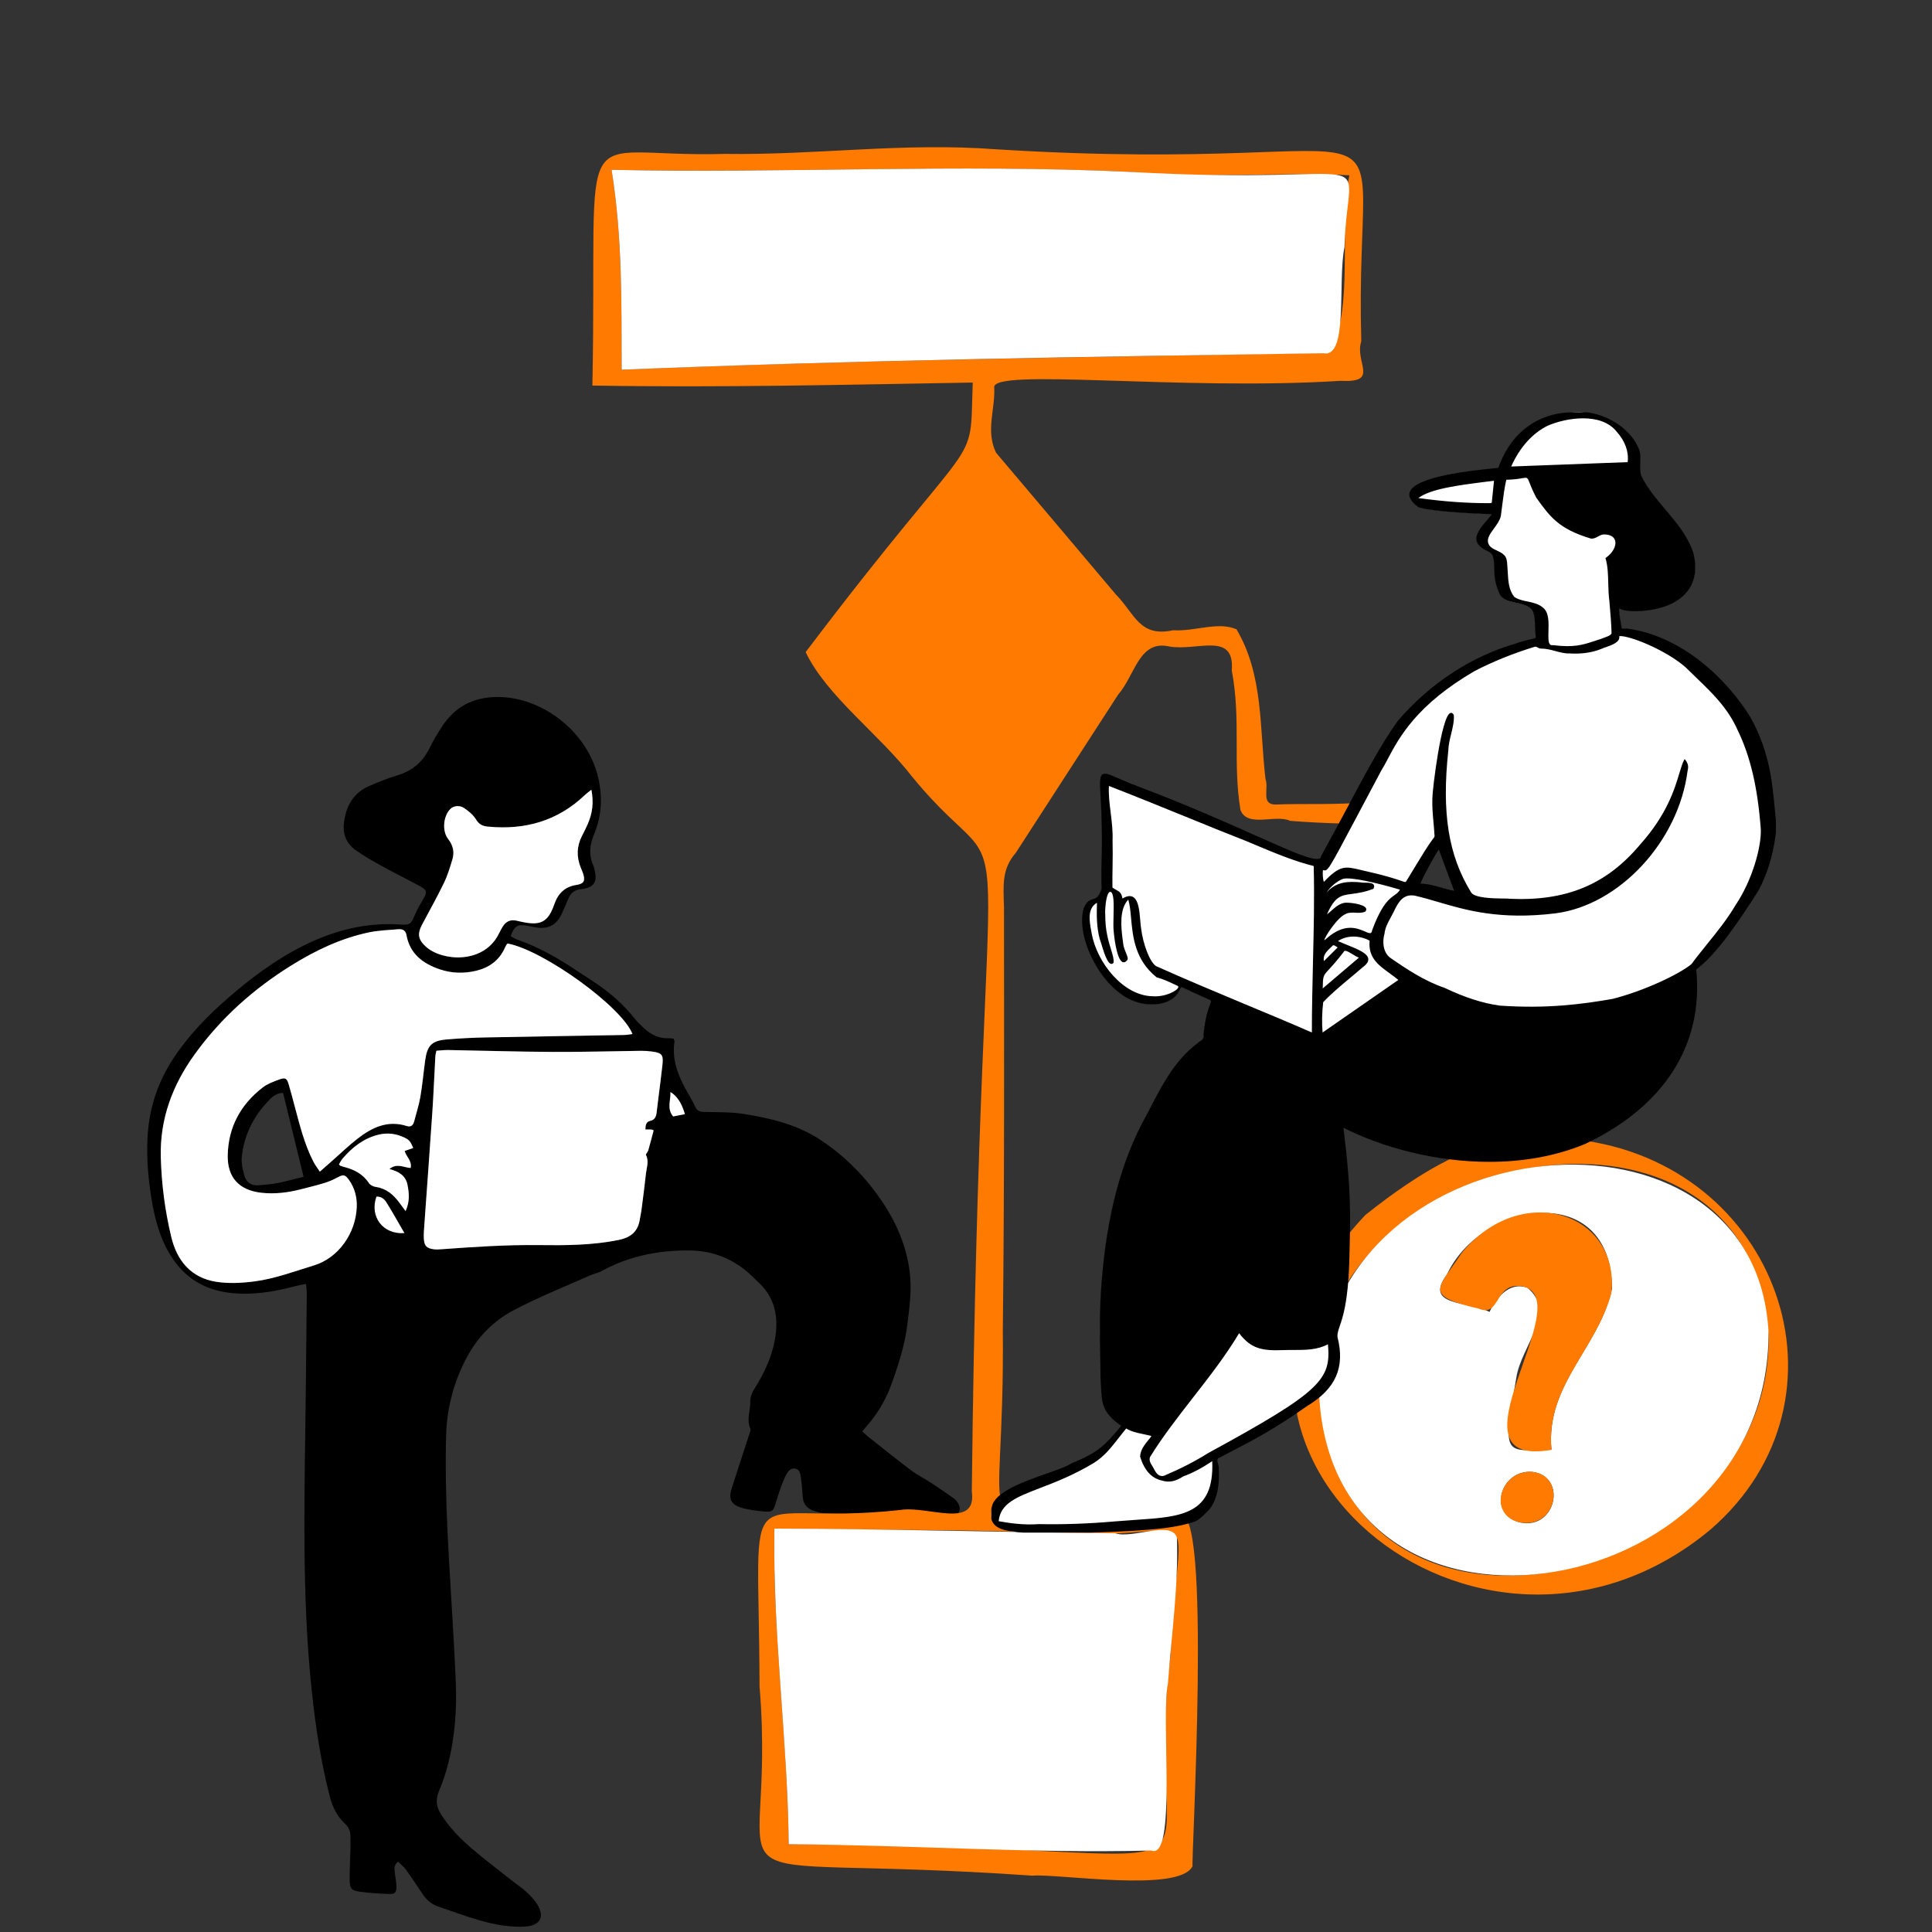
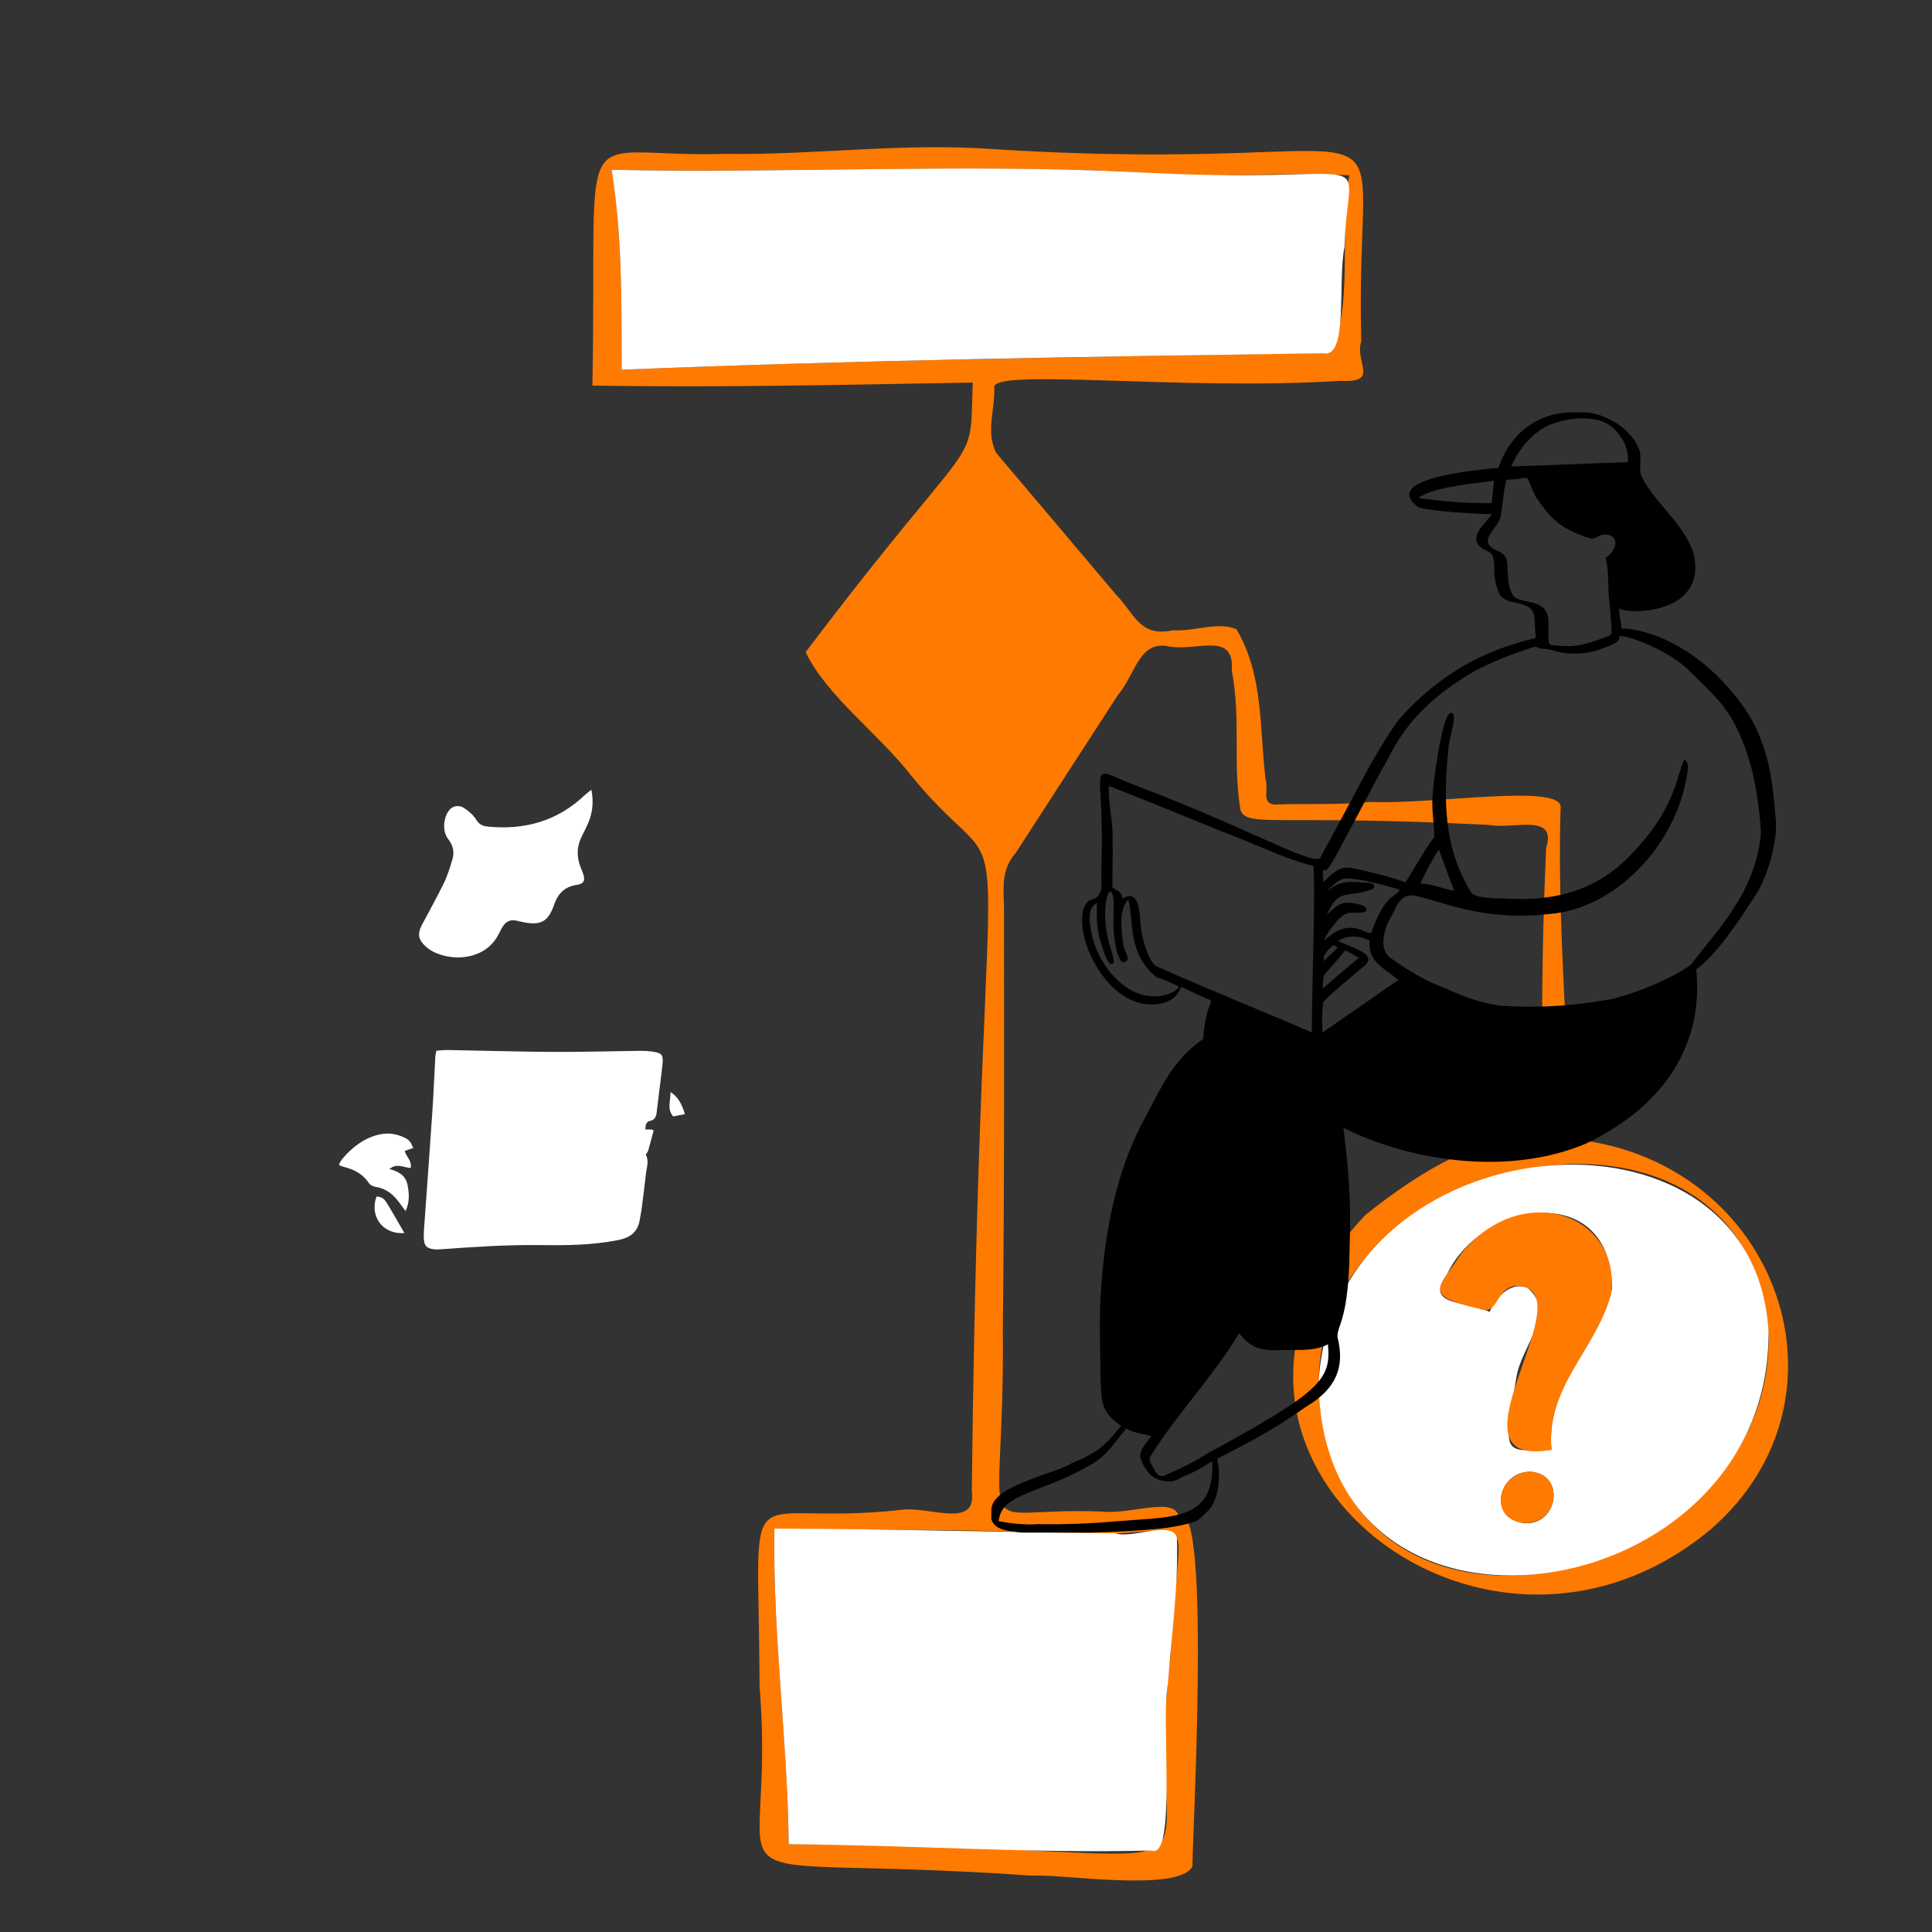
<svg xmlns="http://www.w3.org/2000/svg" width="226" height="226" viewBox="0 0 226 226" fill="none">
  <rect x="0" y="0" width="226" height="226" fill="#333333" stroke="none" />
  <g clip-path="url(#clip0_5016_6544)">
-     <path d="M35.806 150.19C35.308 150.29 34.925 150.345 34.553 150.445C31.995 151.13 29.413 151.554 26.754 151.217C23.857 150.849 21.613 149.449 20.038 146.985C18.689 144.875 18.081 142.507 17.697 140.078C17.303 137.584 17.1 135.074 17.292 132.541C17.531 129.376 18.529 126.484 20.268 123.831C22.028 121.146 24.234 118.866 26.639 116.773C29.374 114.391 32.269 112.229 35.533 110.604C39.063 108.847 42.764 107.89 46.739 108.144C47.995 108.224 48.05 108.133 48.536 107.005C48.78 106.438 49.086 105.894 49.401 105.362C50.027 104.305 50.016 104.143 48.972 103.577C47.56 102.811 46.114 102.109 44.708 101.333C43.655 100.752 42.602 100.156 41.623 99.463C40.492 98.662 40.049 97.546 40.251 96.115C40.523 94.187 41.386 92.728 43.196 91.941C44.266 91.475 45.356 91.035 46.472 90.702C48.229 90.176 49.469 89.124 50.267 87.477C50.68 86.624 51.175 85.806 51.692 85.011C53.199 82.694 55.286 81.57 58.115 81.533C63.291 81.466 68.77 85.494 70.009 91.107C70.493 93.301 70.371 95.496 69.501 97.568C68.969 98.834 68.854 100.016 69.408 101.264C69.467 101.397 69.496 101.543 69.533 101.684C69.923 103.158 69.507 103.843 67.98 104.009C67.219 104.092 66.776 104.424 66.499 105.093C66.248 105.701 65.989 106.306 65.707 106.9C65.08 108.224 64.143 108.713 62.688 108.488C62.328 108.433 61.973 108.336 61.613 108.276C60.534 108.095 60.181 108.317 59.728 109.515C59.999 109.653 60.269 109.828 60.564 109.932C63.029 110.8 65.278 112.077 67.437 113.53C68.194 114.039 68.972 114.515 69.727 115.028C71.428 116.185 72.963 117.526 74.243 119.151C74.558 119.55 74.93 119.91 75.305 120.256C76.138 121.027 77.092 121.517 78.269 121.453C78.442 121.444 78.619 121.486 78.798 121.504C78.841 121.648 78.911 121.755 78.897 121.849C78.61 123.791 79.195 125.534 80.102 127.206C80.52 127.976 80.977 128.728 81.356 129.518C81.567 129.957 81.855 130.051 82.304 130.065C83.906 130.114 85.531 130.064 87.104 130.32C90.211 130.825 93.281 131.565 95.961 133.332C98.888 135.263 101.299 137.714 103.253 140.649C105.055 143.357 106.238 146.288 106.482 149.506C106.616 151.267 106.368 153.073 106.155 154.843C105.856 157.318 105.091 159.691 104.237 162.025C103.566 163.858 102.566 165.512 101.255 166.968C101.135 167.1 101.024 167.241 100.862 167.434C101.098 167.65 101.293 167.851 101.51 168.023C103.171 169.337 104.816 170.673 106.51 171.944C107.294 172.533 108.184 172.978 109.008 173.517C109.862 174.074 110.697 174.66 111.53 175.247C111.709 175.374 111.864 175.532 111.989 175.712C112.539 176.517 112.251 177.238 111.287 177.391C109.293 177.709 107.296 177.861 105.307 177.34C104.238 177.06 103.169 177.088 102.061 177.137C100.136 177.221 98.2 177.064 96.269 176.981C95.911 176.966 95.552 176.841 95.206 176.731C94.437 176.486 93.977 175.973 93.908 175.146C93.853 174.491 93.819 173.832 93.73 173.182C93.657 172.651 93.657 171.949 93.058 171.799C92.445 171.646 92.07 172.262 91.851 172.731C91.454 173.586 91.147 174.49 90.876 175.395C90.423 176.911 90.446 176.939 88.839 176.753C88.083 176.666 87.308 176.569 86.595 176.323C85.49 175.942 85.219 175.295 85.575 174.168C86.125 172.427 86.699 170.694 87.265 168.958C87.432 168.446 87.608 167.936 87.769 167.422C87.799 167.323 87.813 167.191 87.772 167.102C87.298 166.061 87.79 165.02 87.765 163.98C87.75 163.381 87.99 162.867 88.312 162.355C89.529 160.422 90.453 158.363 90.741 156.071C91.03 153.771 90.522 151.714 88.787 150.068C88.205 149.516 87.648 148.926 87.012 148.443C85.159 147.033 83.092 146.308 80.716 146.278C77.057 146.232 73.61 146.921 70.384 148.675C69.94 148.916 69.421 149.017 68.956 149.225C65.991 150.549 62.957 151.744 60.093 153.261C57.756 154.499 55.9 156.351 54.611 158.771C53.078 161.649 52.271 164.705 52.186 167.908C52.09 171.484 52.166 175.071 52.328 178.646C52.603 184.742 53.078 190.829 53.32 196.926C53.443 200.027 53.213 203.142 52.458 206.177C52.177 207.307 51.812 208.427 51.358 209.498C50.943 210.477 51.019 211.331 51.565 212.2C52.55 213.765 53.829 215.074 55.22 216.26C56.773 217.586 58.408 218.817 60.011 220.085C60.526 220.493 61.084 220.853 61.566 221.297C62.018 221.714 62.459 222.172 62.793 222.685C63.775 224.188 63.222 225.243 61.451 225.36C59.636 225.48 57.875 225.131 56.152 224.649C54.503 224.187 52.896 223.574 51.271 223.025C50.477 222.757 49.884 222.24 49.423 221.548C48.795 220.605 48.172 219.659 47.51 218.74C47.25 218.379 46.89 218.09 46.572 217.765C45.976 218.234 46.168 218.728 46.204 219.177C46.245 219.686 46.375 220.19 46.376 220.697C46.377 221.38 46.179 221.584 45.535 221.555C44.405 221.505 43.271 221.447 42.151 221.298C41.098 221.159 40.902 220.911 40.901 219.867C40.901 218.625 40.97 217.383 40.999 216.141C41.01 215.666 40.995 215.191 40.986 214.717C40.976 214.181 40.787 213.74 40.382 213.362C39.447 212.491 38.902 211.41 38.582 210.165C37.533 206.085 36.906 201.94 36.463 197.755C35.861 192.076 35.659 186.377 35.617 180.677C35.57 174.39 35.717 168.102 35.781 161.815C35.816 158.342 35.856 154.87 35.886 151.397C35.889 151.043 35.84 150.689 35.806 150.19L35.806 150.19ZM59.375 110.368C59.303 110.447 59.272 110.47 59.254 110.501C59.184 110.627 59.11 110.753 59.051 110.885C58.385 112.37 57.193 113.209 55.656 113.568C54.243 113.898 52.822 113.858 51.44 113.389C49.457 112.717 47.938 111.569 47.541 109.361C47.436 108.778 47.029 108.666 46.578 108.702C45.415 108.793 44.235 108.837 43.1 109.079C39.85 109.77 36.897 111.182 34.081 112.931C29.652 115.683 25.837 119.09 22.778 123.323C20.18 126.919 18.686 130.893 18.809 135.383C18.895 138.533 19.302 141.653 20.038 144.712C20.707 147.491 22.362 149.482 25.292 149.94C26.745 150.167 28.287 150.086 29.756 149.897C32.149 149.588 34.414 148.726 36.719 148.025C39.59 147.153 41.593 144.291 41.731 141.241C41.783 140.09 41.505 138.983 40.823 138.025C40.36 137.376 40.147 137.372 39.467 137.74C38.991 137.996 38.487 138.218 37.971 138.376C37.064 138.655 36.14 138.877 35.22 139.114C33.688 139.509 32.134 139.705 30.552 139.524C27.962 139.227 26.587 137.734 26.639 135.138C26.704 131.862 28.137 129.23 30.698 127.234C31.258 126.797 31.972 126.528 32.651 126.282C33.386 126.015 33.551 126.125 33.772 126.855C34.026 127.694 34.239 128.545 34.466 129.392C35.064 131.614 35.605 133.856 36.674 135.917C36.865 136.287 37.125 136.621 37.41 137.059C37.955 136.581 38.39 136.2 38.823 135.819C39.81 134.95 40.758 134.032 41.792 133.224C43.487 131.899 45.33 131.002 47.575 131.717C48.077 131.877 48.332 131.626 48.45 131.166C48.696 130.214 49.007 129.273 49.172 128.307C49.413 126.905 49.538 125.483 49.731 124.072C49.978 122.261 50.504 121.734 52.331 121.584C53.786 121.464 55.246 121.389 56.706 121.359C62.148 121.249 67.59 121.169 73.031 121.071C73.339 121.065 73.646 121 73.983 120.959C72.755 117.775 63.584 111.16 59.375 110.368L59.375 110.368ZM75.496 132.124C75.507 131.592 75.574 131.218 76.086 131.108C76.601 130.997 76.757 130.6 76.812 130.134C76.868 129.663 76.925 129.191 76.983 128.72C77.152 127.344 77.338 125.97 77.488 124.592C77.619 123.384 77.446 123.168 76.274 123.007C75.841 122.946 75.403 122.918 74.966 122.922C71.535 122.962 68.104 123.068 64.674 123.05C60.587 123.028 56.5 122.9 52.413 122.828C51.957 122.82 51.499 122.883 51.045 122.913C50.988 123.208 50.934 123.383 50.924 123.561C50.804 125.748 50.718 127.937 50.571 130.123C50.275 134.528 49.945 138.931 49.634 143.335C49.598 143.844 49.551 144.358 49.577 144.866C49.621 145.743 49.904 146.033 50.766 146.139C51.052 146.174 51.348 146.154 51.638 146.133C55.423 145.858 59.205 145.601 63.007 145.647C66.141 145.686 69.275 145.678 72.382 145.042C73.851 144.742 74.648 144.017 74.857 142.572C74.904 142.247 74.989 141.927 75.03 141.602C75.216 140.155 75.41 138.709 75.565 137.259C75.64 136.551 75.939 135.841 75.565 135.114C75.512 135.011 75.773 134.774 75.829 134.581C76.055 133.792 76.258 132.997 76.462 132.23C76.281 132.152 76.249 132.127 76.215 132.126C76.002 132.122 75.789 132.124 75.496 132.124L75.496 132.124ZM69.179 92.382C68.826 92.664 68.619 92.804 68.442 92.974C65.249 96.036 61.414 97.112 57.078 96.695C56.445 96.634 56.038 96.441 55.685 95.859C55.359 95.325 54.819 94.88 54.288 94.523C53.727 94.147 53.033 94.268 52.665 94.644C51.84 95.487 51.698 97.225 52.421 98.144C52.985 98.862 53.181 99.652 52.925 100.507C52.644 101.448 52.356 102.402 51.931 103.282C51.137 104.923 50.243 106.515 49.388 108.126C48.793 109.248 48.904 109.908 49.822 110.74C51.685 112.431 56.413 112.781 58.242 109.435C58.434 109.083 58.604 108.717 58.816 108.377C59.182 107.79 59.709 107.54 60.403 107.693C60.652 107.749 60.901 107.808 61.151 107.86C63.248 108.292 64.121 107.842 64.821 105.827C65.27 104.533 66.039 103.727 67.438 103.513C68.337 103.376 68.492 103.002 68.183 102.113C68.112 101.906 68.019 101.707 67.937 101.504C67.432 100.249 67.449 99.015 68.071 97.8C68.303 97.345 68.534 96.888 68.74 96.421C69.281 95.197 69.481 93.931 69.179 92.382L69.179 92.382ZM33.109 127.83C32.194 127.884 31.723 128.426 31.264 128.919C29.571 130.733 28.531 132.881 28.283 135.353C28.213 136.052 28.39 136.802 28.577 137.495C28.789 138.277 29.369 138.718 30.215 138.654C30.976 138.597 31.742 138.532 32.489 138.386C33.475 138.193 34.445 137.917 35.513 137.655L33.109 127.83L33.109 127.83ZM45.557 136.752C46.421 136.011 47.244 136.591 48.039 136.626C48.213 135.746 47.482 135.292 47.344 134.632L48.34 134.285C48.01 133.51 47.858 133.326 47.267 133.05C46.312 132.604 45.323 132.477 44.283 132.73C42.538 133.155 41.211 134.2 40.073 135.528C39.896 135.734 39.779 135.992 39.65 136.201C39.736 136.3 39.754 136.34 39.782 136.351C39.917 136.403 40.051 136.457 40.191 136.491C41.395 136.787 42.438 137.308 43.151 138.394C43.303 138.626 43.667 138.803 43.956 138.844C45.175 139.018 46.005 139.733 46.701 140.67C46.908 140.948 47.115 141.227 47.445 141.672C47.958 140.532 47.854 139.583 47.672 138.62C47.463 137.511 46.651 137.04 45.557 136.752ZM47.305 144.242C46.555 142.951 45.906 141.778 45.197 140.643C44.952 140.252 44.567 139.938 44.034 139.983C43.217 142.276 44.755 144.424 47.305 144.242V144.242ZM80.118 130.331C79.76 129.072 79.199 128.191 78.423 127.746C78.478 128.736 77.97 129.68 78.743 130.599L80.118 130.331Z" fill="black" />
-     <path d="M59.376 110.368C63.585 111.16 72.755 117.775 73.984 120.959C73.647 121 73.34 121.065 73.032 121.07C67.59 121.168 62.148 121.249 56.707 121.358C55.246 121.389 53.787 121.464 52.331 121.584C50.505 121.734 49.979 122.26 49.731 124.071C49.539 125.482 49.413 126.904 49.173 128.307C49.008 129.272 48.696 130.213 48.451 131.166C48.332 131.626 48.078 131.876 47.576 131.716C45.331 131.001 43.488 131.898 41.793 133.224C40.759 134.032 39.811 134.95 38.824 135.818C38.39 136.2 37.956 136.581 37.411 137.059C37.126 136.621 36.866 136.287 36.674 135.917C35.606 133.856 35.065 131.614 34.467 129.391C34.239 128.545 34.027 127.693 33.773 126.854C33.552 126.124 33.387 126.015 32.652 126.281C31.973 126.528 31.259 126.797 30.699 127.234C28.137 129.23 26.705 131.861 26.639 135.137C26.588 137.733 27.962 139.226 30.553 139.523C32.134 139.704 33.688 139.508 35.221 139.113C36.14 138.877 37.065 138.654 37.971 138.376C38.487 138.218 38.992 137.996 39.467 137.739C40.148 137.372 40.361 137.375 40.824 138.025C41.506 138.983 41.784 140.089 41.731 141.24C41.594 144.29 39.59 147.153 36.72 148.025C34.415 148.725 32.15 149.588 29.757 149.896C28.287 150.086 26.746 150.167 25.292 149.94C22.362 149.481 20.708 147.491 20.039 144.712C19.302 141.653 18.896 138.533 18.81 135.383C18.687 130.892 20.18 126.919 22.779 123.323C25.838 119.09 29.653 115.683 34.082 112.931C36.897 111.181 39.85 109.77 43.101 109.078C44.236 108.837 45.416 108.793 46.578 108.701C47.03 108.665 47.437 108.777 47.542 109.361C47.938 111.569 49.458 112.716 51.44 113.389C52.823 113.858 54.243 113.897 55.656 113.567C57.194 113.208 58.386 112.369 59.052 110.884C59.111 110.752 59.185 110.627 59.255 110.5C59.272 110.469 59.303 110.446 59.376 110.368L59.376 110.368Z" fill="white" />
    <path d="M75.496 132.124C75.789 132.124 76.002 132.123 76.216 132.126C76.249 132.127 76.282 132.153 76.463 132.23C76.258 132.997 76.055 133.793 75.829 134.581C75.774 134.774 75.512 135.011 75.566 135.114C75.939 135.841 75.641 136.551 75.565 137.259C75.41 138.709 75.216 140.155 75.031 141.602C74.989 141.927 74.904 142.247 74.857 142.572C74.648 144.017 73.851 144.742 72.383 145.043C69.275 145.678 66.141 145.686 63.007 145.647C59.206 145.601 55.423 145.859 51.639 146.133C51.349 146.155 51.053 146.174 50.767 146.139C49.905 146.033 49.621 145.743 49.577 144.866C49.552 144.358 49.598 143.844 49.634 143.335C49.946 138.931 50.275 134.528 50.571 130.123C50.718 127.937 50.805 125.748 50.925 123.561C50.934 123.384 50.989 123.208 51.045 122.913C51.499 122.883 51.957 122.821 52.414 122.828C56.501 122.9 60.587 123.029 64.674 123.05C68.105 123.068 71.535 122.963 74.966 122.922C75.404 122.918 75.841 122.946 76.274 123.007C77.447 123.168 77.619 123.384 77.488 124.592C77.339 125.97 77.153 127.344 76.983 128.721C76.925 129.192 76.868 129.663 76.813 130.134C76.758 130.6 76.601 130.997 76.086 131.108C75.575 131.219 75.507 131.592 75.496 132.125L75.496 132.124ZM69.18 92.382C69.482 93.931 69.282 95.197 68.741 96.422C68.535 96.889 68.305 97.345 68.072 97.8C67.45 99.016 67.433 100.25 67.938 101.504C68.02 101.707 68.113 101.906 68.184 102.113C68.492 103.002 68.338 103.377 67.439 103.514C66.04 103.727 65.271 104.533 64.822 105.827C64.121 107.842 63.249 108.292 61.152 107.86C60.902 107.808 60.653 107.749 60.404 107.694C59.711 107.54 59.183 107.79 58.817 108.377C58.605 108.717 58.435 109.083 58.243 109.435C56.414 112.781 51.686 112.431 49.823 110.741C48.905 109.908 48.793 109.249 49.389 108.127C50.244 106.515 51.138 104.923 51.932 103.282C52.357 102.402 52.645 101.448 52.926 100.508C53.182 99.652 52.986 98.862 52.422 98.145C51.699 97.225 51.841 95.487 52.666 94.644C53.033 94.269 53.728 94.147 54.289 94.523C54.82 94.88 55.36 95.325 55.686 95.86C56.039 96.442 56.446 96.634 57.079 96.695C61.415 97.113 65.25 96.036 68.443 92.974C68.62 92.804 68.827 92.665 69.18 92.382L69.18 92.382ZM45.558 136.752C46.652 137.04 47.464 137.511 47.673 138.62C47.854 139.583 47.958 140.532 47.446 141.672L46.702 140.67C46.006 139.733 45.176 139.018 43.957 138.844C43.668 138.803 43.303 138.626 43.151 138.394C42.438 137.308 41.395 136.787 40.191 136.491C40.052 136.457 39.917 136.403 39.783 136.351C39.754 136.34 39.736 136.3 39.65 136.201C39.779 135.992 39.897 135.735 40.074 135.528C41.212 134.2 42.539 133.155 44.284 132.73C45.323 132.477 46.312 132.604 47.268 133.05C47.859 133.326 48.01 133.511 48.341 134.286L47.344 134.632C47.482 135.292 48.214 135.746 48.039 136.626C47.245 136.591 46.422 136.011 45.558 136.752H45.558ZM47.306 144.242C44.756 144.424 43.217 142.276 44.035 139.983C44.567 139.939 44.953 140.252 45.197 140.643C45.907 141.778 46.556 142.951 47.306 144.242V144.242ZM80.118 130.331L78.744 130.599C77.971 129.68 78.478 128.736 78.423 127.746C79.2 128.191 79.761 129.072 80.118 130.331Z" fill="white" />
  </g>
  <g clip-path="url(#clip1_5016_6544)">
-     <path d="M69.295 45.1C69.941 12.201 66.537 18.526 84.781 18.002C95.589 18.159 105.566 16.641 116.574 17.466C168.165 20.682 158.364 8.365 159.24 39.921C158.426 42.389 161.439 44.802 156.852 44.547C138.062 45.739 115.786 42.976 116.305 45.367C116.42 47.889 115.274 50.449 116.523 52.967C121.047 58.294 125.836 63.989 130.515 69.52C132.761 71.795 133.276 74.578 137.223 73.726C139.782 73.885 142.454 72.675 144.64 73.607C147.802 78.952 147.326 85.093 148.037 91.155C148.45 92.222 147.474 94.091 149.177 94.113C152.699 93.97 156.302 94.194 160.273 93.805C167.479 94.174 183.044 91.514 182.555 94.547C182.222 105.215 182.99 115.38 183.443 126.276C184.131 128.432 182.13 132.192 184.261 133.281C208.021 135.926 217.788 163.591 200.107 178.909C173.068 201.435 133.889 169.437 159.718 142.125C187.625 119.819 178.468 154.368 180.861 99.217C182.157 95.046 177.079 97.031 174.274 96.503C166.239 96.254 159.128 96.667 150.919 96.021C149.207 95.219 145.96 96.86 145.11 94.77C144.176 89.179 145.196 84.308 144.091 78.435C144.452 73.832 140.091 76.183 136.792 75.629C133.244 74.798 132.795 78.974 130.786 81.271C126.699 87.571 122.937 93.424 118.836 99.744C117.181 101.666 117.363 103.444 117.445 106.146C117.451 122.85 117.501 138.691 117.308 155.509C117.566 182.156 112.949 176.125 129.02 176.827C132.384 177.154 137.452 175.007 137.9 177.455C141.885 174.588 139.261 218.782 139.511 218.277C138.075 221.462 123.678 219.142 120.778 219.411C79.204 216.517 91.04 223.846 88.849 197.259C88.776 170.802 86.113 178.734 105.31 176.632C108.56 176.094 114.295 178.974 113.679 174.468C114.678 83.502 120.082 107.188 106.686 90.844C102.844 85.873 96.752 81.491 94.241 76.284C114.955 48.903 113.412 55.641 113.789 44.75C99.171 45 84.231 45.362 69.295 45.1L69.295 45.1ZM72.722 43.247C100.189 42.087 127.764 41.782 155.502 41.264C158.452 36.187 156.58 26.824 157.843 20.505C149.316 20.06 140.867 20.975 132.095 20.102C112.505 19.194 91.74 20.275 71.543 19.863C72.761 27.293 72.715 35.274 72.722 43.247ZM154.264 161.472C155.075 197.884 207.176 186.709 206.894 156.385C204.906 124.153 154.54 133.873 154.264 161.472ZM92.26 215.735C150.317 215.654 132.938 224.477 136.935 193.529C137.686 175.887 141.094 179.194 127.671 179.511C115.605 178.847 103.12 179.022 90.584 178.81C90.368 190.974 92.122 203.129 92.26 215.735Z" fill="#FF7A00" />
+     <path d="M69.295 45.1C69.941 12.201 66.537 18.526 84.781 18.002C95.589 18.159 105.566 16.641 116.574 17.466C168.165 20.682 158.364 8.365 159.24 39.921C158.426 42.389 161.439 44.802 156.852 44.547C138.062 45.739 115.786 42.976 116.305 45.367C116.42 47.889 115.274 50.449 116.523 52.967C121.047 58.294 125.836 63.989 130.515 69.52C132.761 71.795 133.276 74.578 137.223 73.726C139.782 73.885 142.454 72.675 144.64 73.607C147.802 78.952 147.326 85.093 148.037 91.155C148.45 92.222 147.474 94.091 149.177 94.113C152.699 93.97 156.302 94.194 160.273 93.805C167.479 94.174 183.044 91.514 182.555 94.547C182.222 105.215 182.99 115.38 183.443 126.276C184.131 128.432 182.13 132.192 184.261 133.281C208.021 135.926 217.788 163.591 200.107 178.909C173.068 201.435 133.889 169.437 159.718 142.125C187.625 119.819 178.468 154.368 180.861 99.217C182.157 95.046 177.079 97.031 174.274 96.503C149.207 95.219 145.96 96.86 145.11 94.77C144.176 89.179 145.196 84.308 144.091 78.435C144.452 73.832 140.091 76.183 136.792 75.629C133.244 74.798 132.795 78.974 130.786 81.271C126.699 87.571 122.937 93.424 118.836 99.744C117.181 101.666 117.363 103.444 117.445 106.146C117.451 122.85 117.501 138.691 117.308 155.509C117.566 182.156 112.949 176.125 129.02 176.827C132.384 177.154 137.452 175.007 137.9 177.455C141.885 174.588 139.261 218.782 139.511 218.277C138.075 221.462 123.678 219.142 120.778 219.411C79.204 216.517 91.04 223.846 88.849 197.259C88.776 170.802 86.113 178.734 105.31 176.632C108.56 176.094 114.295 178.974 113.679 174.468C114.678 83.502 120.082 107.188 106.686 90.844C102.844 85.873 96.752 81.491 94.241 76.284C114.955 48.903 113.412 55.641 113.789 44.75C99.171 45 84.231 45.362 69.295 45.1L69.295 45.1ZM72.722 43.247C100.189 42.087 127.764 41.782 155.502 41.264C158.452 36.187 156.58 26.824 157.843 20.505C149.316 20.06 140.867 20.975 132.095 20.102C112.505 19.194 91.74 20.275 71.543 19.863C72.761 27.293 72.715 35.274 72.722 43.247ZM154.264 161.472C155.075 197.884 207.176 186.709 206.894 156.385C204.906 124.153 154.54 133.873 154.264 161.472ZM92.26 215.735C150.317 215.654 132.938 224.477 136.935 193.529C137.686 175.887 141.094 179.194 127.671 179.511C115.605 178.847 103.12 179.022 90.584 178.81C90.368 190.974 92.122 203.129 92.26 215.735Z" fill="#FF7A00" />
    <path d="M72.722 43.248C72.69 35.56 72.822 27.853 71.543 19.863C91.371 20.298 112.079 19.157 132.094 20.102C162.801 21.864 157.642 16.338 157.273 28.907C156.444 32.984 157.764 41.935 154.803 41.322C127.233 41.727 100.387 42.117 72.722 43.248ZM154.263 161.472C156.164 131.173 205.163 126.836 206.87 155.664C207.297 188.446 154.307 196.582 154.263 161.472ZM181.486 169.595C180.776 161.881 187.069 157.649 188.569 150.757C188.531 138.006 173.29 140.41 169.255 149.098C166.465 152.864 171.789 152.158 174.237 153.465C174.896 152.047 176.46 149.829 178.673 150.64C182.157 153.489 177.954 157.468 177.385 161.1C175.76 170.561 175.887 169.669 181.486 169.595H181.486ZM179.245 172.176C175.489 171.883 173.97 177.174 177.852 178.101C182.052 178.964 183.345 172.68 179.245 172.176ZM92.259 215.735C92.144 203.624 90.389 191.359 90.584 178.81C103.745 178.835 116.913 179.254 130.429 179.348C132.4 180.07 137.051 177.797 137.673 179.866C137.853 185.573 137.068 190.926 136.619 196.974C135.77 201.034 137.698 217.656 134.677 216.47C120.341 216.825 106.763 215.826 92.259 215.735Z" fill="white" />
    <path d="M181.486 169.595C168.545 171.864 184.814 152.16 178.189 150.491C174.745 149.832 175.587 154.187 172.987 153.083C166.34 151.557 168.292 150.687 170.946 146.613C177.946 138.013 189.595 141.875 188.478 151.317C186.637 157.979 180.77 162.284 181.486 169.595ZM179.244 172.176C183.21 172.592 182.211 178.812 177.851 178.1C173.914 177.287 175.449 171.895 179.244 172.176Z" fill="#FF7A00" />
  </g>
  <g clip-path="url(#clip2_5016_6544)">
-     <path d="M204.677 83.896C201.713 79.127 196.454 74.444 190.44 73.633C190.212 73.547 189.642 73.747 189.628 73.448C189.699 73.305 189.058 70.757 189.542 71.127C189.956 71.754 199.717 72.124 198.079 64.836C196.967 61.263 193.575 58.999 191.937 55.711C191.637 54.8 191.979 53.775 191.766 52.807C190.683 49.718 186.792 47.825 183.571 48.309C179.909 48.466 176.973 50.558 175.52 54.273C175.377 54.501 175.42 54.843 175.121 54.829C173.596 55.014 161.412 55.91 165.901 59.256C166.385 59.569 170.233 59.982 174.65 60.11C173.71 61.434 171.302 63.256 173.981 64.437C174.337 64.594 174.522 64.722 174.679 65.049C175.064 66.202 174.536 67.37 175.392 69.362C175.89 70.672 177.914 70.259 179.011 71.113C179.738 71.711 179.538 72.893 179.695 74.501C179.838 74.9 179.125 74.729 177.301 75.384C171.943 76.95 167.226 80.152 163.592 84.366C160.799 88.223 158.048 94.017 154.614 100.166C154.486 102.017 146.847 97.291 133.252 92.152C126.782 89.732 129.305 88.551 128.92 101.177C128.891 102.088 128.891 103.113 128.934 103.981C128.25 106.045 127.609 104.551 126.839 106.287C125.828 109.618 129.005 115.981 132.996 117.177C134.435 117.689 136.972 117.633 137.855 115.939C138.226 115.099 137.798 115.326 140.477 116.465C142.672 117.519 141.418 116.152 140.862 120.807C140.819 121.149 140.891 121.405 140.691 121.675C137.527 123.839 136.088 126.757 134.15 130.515C130.787 136.536 129.405 143.369 128.906 150.173C128.606 153.874 128.749 157.575 128.792 161.291C128.977 163.782 128.635 165.02 131.229 166.814C129.533 168.821 128.777 169.903 125.343 171.269C123.69 172.38 116.622 173.718 116.08 176.266C115.596 178.244 116.622 178.913 118.56 179.07C119.899 179.412 126.355 179.312 132.326 178.999C134.806 178.814 137.328 178.7 139.694 177.917C140.363 177.604 140.819 177.049 141.375 176.522C142.444 175.17 142.544 173.376 142.472 171.739C142.501 171.255 141.988 170.558 142.629 170.401C145.351 168.921 147.959 167.81 152.818 164.394C155.711 162.657 157.379 160.337 156.353 156.337C156.281 155.013 157.507 154.543 157.735 147.668C157.863 142.6 158.048 139.768 157.037 131.739C164.803 135.711 176.403 137.447 185.396 133.689C193.419 129.889 199.333 123.198 198.321 113.319C200.473 111.768 202.881 108.394 205.56 104.152C206.843 101.903 207.513 99.255 207.726 96.707C207.313 92.707 207.327 88.65 204.677 83.896ZM165.231 103.896L168.508 98.771L171.558 105.533L165.231 103.896Z" fill="white" />
    <path d="M207.811 96.707C207.754 96.124 207.697 95.526 207.64 94.956C207.326 91.511 207.013 87.939 204.733 83.853C201.997 79.44 196.795 74.43 190.454 73.547C190.354 73.519 190.226 73.519 190.083 73.533C189.941 73.547 189.77 73.547 189.713 73.504C189.698 73.49 189.698 73.49 189.684 73.462C189.698 73.391 189.67 73.22 189.584 72.722C189.499 72.252 189.328 71.255 189.442 71.156C189.442 71.156 189.456 71.156 189.47 71.17C189.798 71.583 192.891 71.754 195.242 70.757C196.995 70.003 198.933 68.366 198.121 64.793C197.493 62.771 196.111 61.134 194.786 59.569C193.76 58.359 192.691 57.092 191.993 55.668C191.836 55.199 191.864 54.7 191.879 54.174C191.893 53.718 191.921 53.234 191.807 52.764C190.781 49.803 186.991 47.725 183.571 48.238C179.851 48.394 176.887 50.586 175.462 54.23C175.405 54.316 175.376 54.401 175.362 54.487C175.305 54.672 175.277 54.757 175.12 54.743C175.006 54.757 174.821 54.771 174.578 54.8C172.312 55.028 165.415 55.725 164.888 57.618C164.745 58.145 165.073 58.7 165.871 59.298C166.413 59.64 170.346 60.024 174.521 60.152C174.365 60.366 174.165 60.593 173.966 60.821C173.296 61.604 172.54 62.487 172.726 63.284C172.84 63.754 173.239 64.138 173.966 64.465C174.293 64.622 174.479 64.736 174.621 65.035C174.764 65.476 174.778 65.931 174.792 66.444C174.806 67.241 174.821 68.138 175.348 69.348C175.647 70.145 176.474 70.33 177.329 70.515C177.927 70.643 178.54 70.786 178.982 71.127C179.495 71.54 179.523 72.28 179.566 73.291C179.58 73.647 179.595 74.045 179.637 74.472V74.487C179.652 74.544 179.652 74.572 179.637 74.586C179.595 74.657 179.367 74.714 179.053 74.786C178.668 74.871 178.07 74.999 177.286 75.284C172.07 76.807 167.31 79.924 163.534 84.294C161.61 86.956 159.743 90.444 157.591 94.501C156.622 96.309 155.625 98.188 154.556 100.109L154.542 100.138C154.528 100.266 154.485 100.351 154.399 100.408C153.744 100.807 151.022 99.583 146.903 97.746C143.512 96.237 138.866 94.159 133.28 92.052C132.296 91.682 131.527 91.355 130.914 91.084C129.817 90.6 129.275 90.373 128.962 90.586C128.606 90.828 128.648 91.611 128.748 93.334C128.834 94.985 128.962 97.476 128.848 101.148C128.819 102.088 128.819 103.113 128.862 103.953C128.52 104.992 128.192 105.077 127.85 105.177C127.523 105.276 127.152 105.376 126.767 106.244C126.283 107.853 126.739 110.259 127.964 112.522C129.247 114.913 131.114 116.664 132.966 117.219C134.434 117.732 137.013 117.689 137.926 115.938C137.968 115.853 137.997 115.782 138.025 115.725C138.082 115.597 138.111 115.497 138.154 115.483C138.225 115.454 138.424 115.554 138.781 115.725C139.123 115.896 139.65 116.152 140.448 116.494C140.776 116.65 141.018 116.75 141.203 116.835C141.46 116.935 141.602 117.006 141.645 117.077C141.673 117.148 141.631 117.276 141.545 117.504C141.36 117.988 141.018 118.885 140.804 120.778C140.79 120.892 140.79 120.977 140.79 121.077C140.79 121.276 140.776 121.433 140.662 121.604C137.598 123.696 136.144 126.515 134.306 130.074L134.106 130.458C131.156 135.725 129.446 142.173 128.848 150.145C128.606 153.105 128.648 156.123 128.705 159.041C128.72 159.782 128.734 160.522 128.734 161.262C128.762 161.604 128.777 161.917 128.791 162.23C128.876 164.109 128.933 165.262 131.142 166.799C131.042 166.913 130.957 167.027 130.871 167.127C129.361 168.92 128.534 169.902 125.342 171.169L125.328 171.184C124.801 171.539 123.718 171.924 122.449 172.365C119.727 173.333 116.393 174.486 116.022 176.251C115.808 177.105 115.865 177.746 116.207 178.201C116.592 178.742 117.348 179.041 118.559 179.141C119.157 179.297 120.711 179.369 122.763 179.369C125.47 179.369 129.047 179.255 132.353 179.084C132.624 179.07 132.881 179.041 133.152 179.027C135.346 178.87 137.612 178.7 139.75 178.002C140.305 177.746 140.704 177.347 141.132 176.906L141.46 176.579C142.571 175.169 142.643 173.262 142.571 171.767C142.586 171.596 142.529 171.411 142.486 171.241C142.429 170.999 142.357 170.785 142.443 170.643C142.486 170.572 142.557 170.529 142.671 170.5H142.685C143.27 170.187 143.84 169.888 144.438 169.575C146.604 168.451 149.055 167.184 152.875 164.493C156.266 162.458 157.363 159.952 156.451 156.379C156.437 155.952 156.551 155.625 156.722 155.113C157.078 154.073 157.677 152.337 157.834 147.725C157.848 147.298 157.862 146.885 157.862 146.5C157.976 142.102 158.062 139.184 157.15 131.924C161.738 134.244 167.938 135.91 174.208 135.91C178.041 135.91 181.917 135.283 185.452 133.803C194.7 129.419 199.303 122.173 198.42 113.405C200.757 111.696 203.393 107.81 205.659 104.237C206.828 102.116 207.569 99.526 207.811 96.707ZM155.867 110.643C155.91 110.586 155.938 110.572 155.995 110.572C156.067 110.572 156.166 110.629 156.295 110.714C156.352 110.757 156.423 110.8 156.48 110.828L154.87 112.422C154.713 111.753 155.183 111.298 155.682 110.814C155.739 110.757 155.796 110.7 155.867 110.643ZM160.513 108.807C160.484 108.992 160.442 109.091 160.356 109.134C160.228 109.205 159.986 109.106 159.672 108.963C158.774 108.579 157.278 107.924 155.169 109.789C155.026 109.931 154.941 109.974 154.912 109.988C154.941 109.618 156.451 107.284 157.449 106.899C157.691 106.771 157.976 106.757 158.261 106.757C158.375 106.757 158.489 106.757 158.589 106.771C158.974 106.785 159.373 106.8 159.715 106.629L159.729 106.615L159.743 106.6C159.857 106.444 159.829 106.316 159.786 106.23C159.515 105.746 157.82 105.547 157.306 105.604C156.665 105.704 156.195 106.131 155.739 106.529C155.568 106.686 155.397 106.828 155.226 106.956C156.166 104.821 156.879 104.736 158.147 104.565C158.789 104.479 159.587 104.38 160.627 103.981L160.655 103.967L160.67 103.938C160.755 103.753 160.769 103.611 160.698 103.497C160.556 103.269 160.114 103.255 159.686 103.255C159.473 103.255 159.273 103.255 159.131 103.212C157.805 103.099 156.323 103.084 155.197 104.394C155.568 103.782 156.409 103.056 157.078 102.814C157.905 102.543 161.012 103.255 163.762 104.067C163.605 104.365 163.406 104.508 163.149 104.693C162.536 105.12 161.653 105.746 160.513 108.807ZM168.579 103.825C167.767 103.597 166.997 103.369 166.156 103.369C166.37 102.743 167.881 99.924 168.308 99.383L170.104 104.209C169.576 104.109 169.078 103.967 168.579 103.825ZM155.454 113.405C155.81 113.02 156.337 112.451 157.135 111.412L157.15 111.397C157.178 111.312 157.221 111.269 157.278 111.241C157.306 111.227 157.335 111.227 157.363 111.227C157.577 111.227 157.891 111.426 158.219 111.625C158.475 111.782 158.732 111.938 158.96 112.024L154.727 115.625C154.756 114.159 154.77 114.145 155.454 113.405ZM157.891 114.429C158.375 114.017 158.888 113.604 159.373 113.177C159.872 112.807 160.1 112.479 160.057 112.152C159.971 111.497 158.86 111.042 157.292 110.415C157.036 110.316 156.779 110.202 156.508 110.088C157.677 109.305 159.188 109.476 160.214 110.031C160.028 112.01 161.197 112.864 162.565 113.86C162.893 114.102 163.235 114.344 163.577 114.629L154.713 120.778C154.613 119.611 154.642 118.444 154.784 117.234C155.739 116.223 156.836 115.312 157.891 114.429ZM161.952 109.234C162.023 108.536 162.337 107.967 162.665 107.355C162.779 107.155 162.879 106.956 162.993 106.743C163.463 105.76 163.947 104.736 165.116 104.736C165.258 104.736 165.415 104.75 165.586 104.793C166.455 104.992 167.325 105.248 168.251 105.518C171.443 106.458 175.433 107.639 181.932 106.842C189.413 105.903 196.353 98.43 197.408 90.173C197.522 89.704 197.508 89.348 197.137 88.878L197.066 88.793L197.009 88.892C196.809 89.262 196.653 89.775 196.453 90.43C195.912 92.237 195.014 95.269 191.864 98.785C187.917 103.497 183.186 105.447 176.545 105.134C176.445 105.106 176.189 105.106 175.804 105.106C174.692 105.091 172.384 105.063 172.056 104.337C169.42 100.024 168.636 95.07 169.42 87.782C169.434 87.17 169.591 86.501 169.747 85.874C169.933 85.12 170.118 84.351 170.061 83.64V83.625L170.047 83.611C169.933 83.426 169.819 83.355 169.676 83.398C168.607 83.697 167.553 92.365 167.553 93.405C167.524 94.344 167.595 95.213 167.681 96.138C167.724 96.608 167.767 97.077 167.795 97.59C167.838 97.86 167.809 97.903 167.652 98.088C166.911 99.099 166.299 100.124 165.643 101.205C165.315 101.761 164.959 102.33 164.603 102.914L164.56 102.985C164.432 103.227 164.432 103.227 163.876 103.027C163.292 102.828 162.209 102.458 159.957 101.946C159.644 101.874 159.344 101.817 159.102 101.746C157.349 101.333 156.736 101.191 154.855 103.17C154.741 102.814 154.699 102.173 154.756 101.775C154.77 101.775 154.784 101.789 154.798 101.789C155.326 101.917 155.326 101.917 158.717 95.526C159.487 94.088 160.427 92.309 161.582 90.131C161.824 89.746 162.052 89.319 162.323 88.807C163.662 86.273 165.7 82.444 172.512 78.487C174.635 77.391 176.944 76.451 179.538 75.654C179.666 75.625 179.78 75.697 179.894 75.754C179.994 75.811 180.108 75.867 180.236 75.867H180.25C180.849 75.867 181.39 76.01 181.917 76.152C182.445 76.294 183.001 76.451 183.585 76.437C184.967 76.522 186.235 76.351 187.347 75.896C187.447 75.839 187.618 75.782 187.831 75.711C188.53 75.469 189.556 75.113 189.413 74.415C190.439 74.273 194.829 75.981 197.208 78.088C197.607 78.487 198.021 78.885 198.42 79.269C200.301 81.077 202.082 82.785 203.251 85.376C204.761 88.494 205.602 92.081 205.973 96.992C206.058 99.07 204.975 102.97 203.023 105.874C202.054 107.511 200.857 109.006 199.688 110.444C199.075 111.212 198.434 111.995 197.85 112.792C196.311 114.031 192.235 115.938 188.63 116.849C185.038 117.476 180.948 118.017 175.419 117.632C173.424 117.348 171.372 116.693 168.978 115.554C166.641 114.757 164.617 113.419 162.565 111.995C161.738 111.298 161.71 110.074 161.952 109.234ZM175.875 64.864C175.647 64.65 175.362 64.522 175.091 64.394C174.749 64.238 174.407 64.081 174.208 63.782C173.795 63.127 174.251 62.515 174.764 61.818C175.091 61.362 175.433 60.907 175.562 60.38C175.633 59.896 175.69 59.412 175.747 58.942C175.861 58.017 175.989 57.049 176.203 56.124C177.129 56.095 177.685 56.01 178.056 55.939C178.668 55.839 178.668 55.839 178.911 56.451C179.053 56.821 179.267 57.362 179.709 58.216C181.29 60.423 182.331 61.875 186.093 62.999C186.406 63.042 186.677 62.9 186.934 62.757C187.176 62.629 187.404 62.501 187.675 62.515C188.359 62.529 188.801 62.786 188.929 63.227C189.114 63.839 188.644 64.707 187.846 65.248L187.803 65.277L187.817 65.334C188.088 66.245 188.102 67.227 188.131 68.266C188.145 68.978 188.174 69.718 188.273 70.43L188.288 70.657C188.387 71.782 188.487 72.949 188.516 74.088C188.43 74.316 188.031 74.458 187.675 74.586C187.532 74.643 187.39 74.686 187.276 74.743C186.976 74.828 186.691 74.928 186.435 75.013C185.124 75.44 184.098 75.768 181.675 75.469H181.647C181.504 75.483 181.404 75.469 181.333 75.398C181.091 75.184 181.119 74.529 181.134 73.846C181.162 72.821 181.205 71.668 180.521 71.099C180.008 70.643 179.338 70.501 178.683 70.359C178.113 70.245 177.585 70.131 177.129 69.818C176.488 69.006 176.431 67.967 176.374 66.956L176.331 66.273L176.317 66.131C176.288 65.633 176.26 65.177 175.875 64.864ZM189.143 50.529C190.112 51.626 190.553 52.864 190.397 54.06L176.773 54.572C177.771 52.337 179.253 50.686 181.034 49.803C182.145 49.319 183.685 48.935 185.181 48.935C186.734 48.935 188.216 49.348 189.143 50.529ZM173.723 56.366C174.08 56.323 174.422 56.28 174.764 56.238L174.55 58.344C174.536 58.444 174.536 58.529 174.521 58.601C174.521 58.8 174.521 58.857 174.222 58.857C171.628 58.871 168.907 58.672 165.914 58.259C167.353 57.177 170.588 56.764 173.723 56.366ZM128.634 109.817C128.663 109.874 128.72 110.059 128.791 110.287C129.133 111.426 129.518 112.65 129.959 112.75C130.031 112.764 130.145 112.764 130.244 112.636L130.259 112.622V112.607C130.316 112.237 130.173 111.753 129.974 111.099C129.674 110.131 129.275 108.821 129.29 107.013V106.985C129.247 106.814 129.304 104.878 129.717 104.408C129.774 104.337 129.831 104.309 129.888 104.323C130.33 104.408 130.287 105.817 130.259 107.056C130.244 107.768 130.216 108.508 130.287 109.049C130.287 109.077 130.572 112.294 131.342 112.55C131.513 112.607 131.669 112.536 131.826 112.351C132.011 112.195 131.883 111.867 131.712 111.454C131.57 111.113 131.413 110.728 131.384 110.344C131.37 110.216 131.356 110.074 131.327 109.931C131.156 108.593 130.886 106.387 131.983 105.234C132.168 105.846 132.239 106.615 132.311 107.412C132.51 109.575 132.753 112.28 135.289 114.316L135.318 114.33C136.059 114.529 136.7 114.828 137.37 115.141L137.641 115.269C137.854 115.34 137.84 115.44 137.84 115.469C137.755 115.896 136.287 116.664 134.776 116.536C131.384 116.451 128.335 112.622 127.708 109.234C127.694 109.134 127.665 109.034 127.651 108.921C127.437 107.739 127.166 106.259 128.321 105.604C128.278 107.027 128.264 108.38 128.634 109.817ZM133.38 107.625C133.294 106.572 133.18 105.248 132.51 104.906C132.396 104.849 132.282 104.821 132.14 104.821C131.897 104.821 131.627 104.921 131.299 105.106C131.199 104.437 130.928 104.294 130.572 104.095C130.444 104.024 130.287 103.938 130.13 103.825C130.116 102.985 130.13 102.145 130.145 101.333C130.159 100.337 130.173 99.326 130.145 98.301C130.187 97.248 130.059 96.166 129.931 95.127C129.803 94.074 129.66 93.006 129.717 91.939C132.724 93.106 135.731 94.33 138.638 95.511C141.004 96.479 143.455 97.476 145.892 98.43C146.234 98.572 146.561 98.714 146.903 98.857C149.084 99.768 151.335 100.721 153.673 101.305C153.772 105.063 153.673 108.892 153.587 112.579C153.53 115.269 153.459 118.045 153.459 120.778C150.794 119.611 148.086 118.486 145.45 117.39C142.087 115.981 138.61 114.529 135.218 113.006C134.434 112.465 133.693 110.287 133.494 108.679C133.451 108.422 133.408 108.038 133.38 107.625ZM134.32 168.465C133.85 169.048 133.422 169.604 133.365 170.358V170.386C133.85 171.967 134.662 172.892 135.859 173.176C136.857 173.49 137.584 173.233 138.41 172.707C139.536 172.294 140.576 171.739 141.802 170.927C142.072 177.176 138.196 177.433 132.867 177.789C132.054 177.845 131.228 177.902 130.358 177.974C127.437 178.23 124.544 178.344 121.523 178.287C119.77 178.415 118.16 178.187 116.82 177.945C117.02 175.867 118.872 175.141 121.68 174.059C123.433 173.39 125.599 172.55 127.936 171.141C129.161 170.386 129.988 169.319 130.871 168.194C131.156 167.838 131.441 167.454 131.741 167.098C132.339 167.468 133.023 167.611 133.707 167.753C134.035 167.824 134.363 167.895 134.691 167.981C134.577 168.166 134.448 168.322 134.32 168.465ZM136.158 172.636C135.588 172.764 135.275 172.408 134.976 171.81L134.805 171.511C134.577 171.155 134.377 170.799 134.534 170.429C136.016 168.023 137.812 165.732 139.536 163.511C141.403 161.12 143.327 158.657 144.951 155.952C146.333 157.774 147.63 158.031 150.124 157.931C150.523 157.917 150.922 157.917 151.321 157.917C152.689 157.917 154.1 157.917 155.34 157.248C155.71 161.362 154.613 162.742 141.331 169.974C139.792 170.942 138.154 171.781 136.158 172.636Z" fill="black" />
  </g>
  <defs>
    <clipPath id="clip0_5016_6544">
      <rect width="95.047" height="143.851" fill="white" transform="translate(17.219 81.532)" />
    </clipPath>
    <clipPath id="clip1_5016_6544">
      <rect width="139.867" height="202.758" fill="white" transform="translate(69.295 17.219)" />
    </clipPath>
    <clipPath id="clip2_5016_6544">
      <rect width="91.775" height="131.046" fill="white" transform="translate(115.965 48.238)" />
    </clipPath>
  </defs>
</svg>